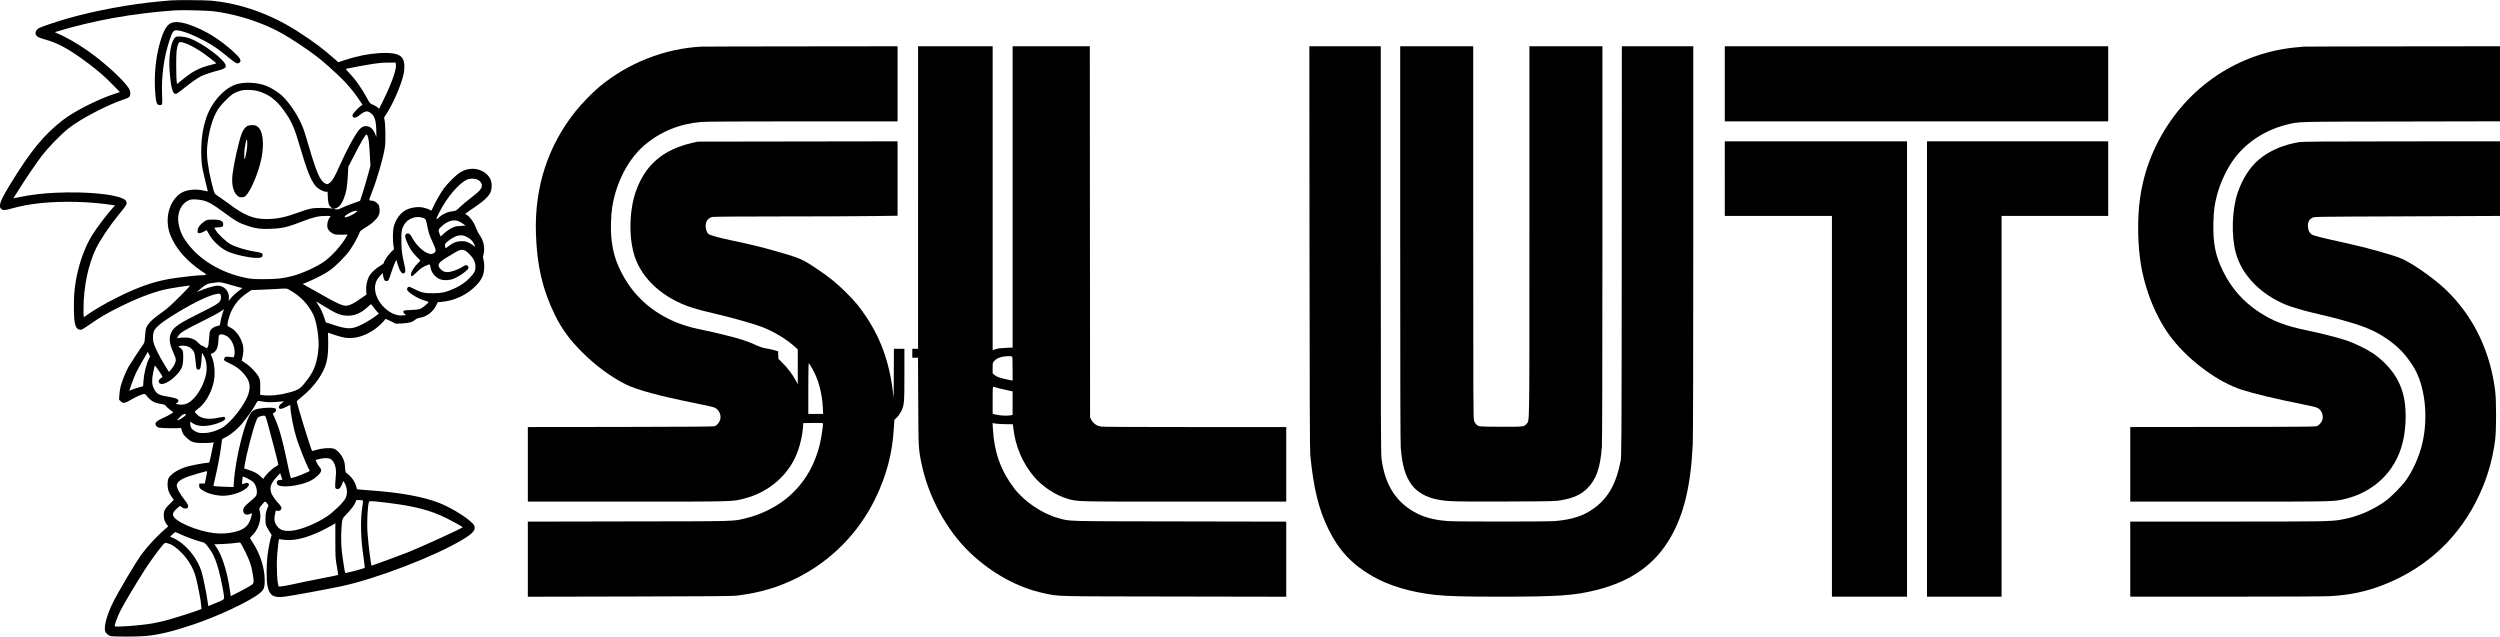
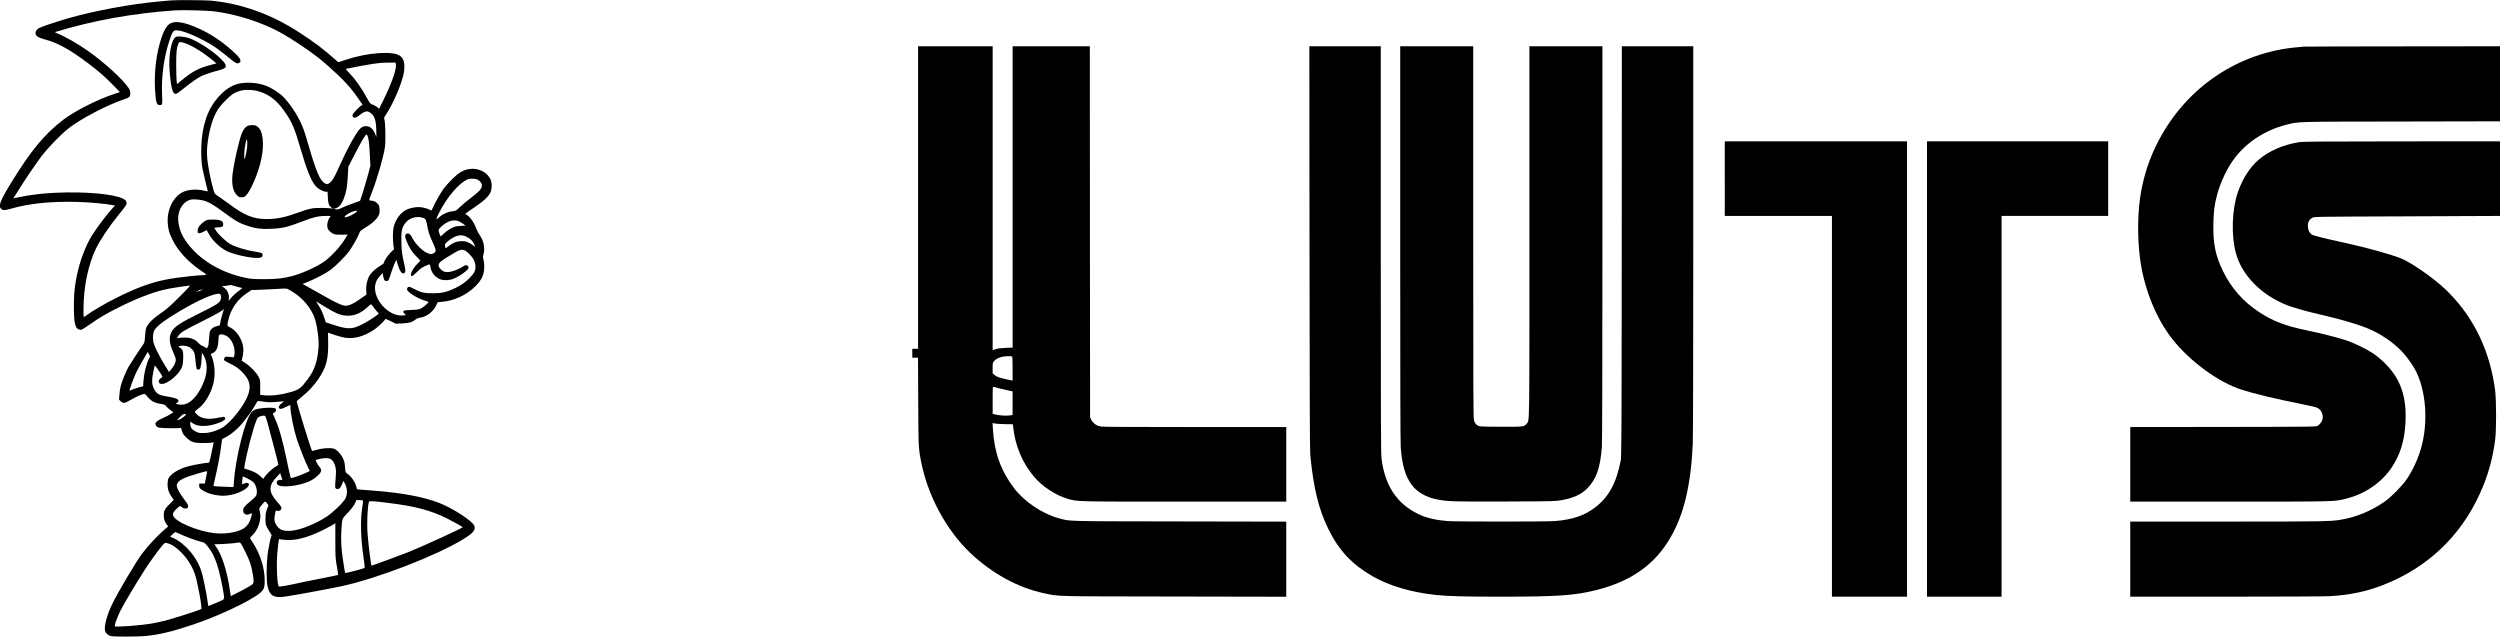
<svg xmlns="http://www.w3.org/2000/svg" version="1.0" width="3569.445pt" height="908.981pt" viewBox="0 0 4760 1212" preserveAspectRatio="xMidYMid meet">
  <g transform="translate(0,1212) scale(0.1,-0.1)" fill="#000000" stroke="none">
-     <path d="M3250 12113 c-19 -2 -114 -10 -210 -19 -547 -49 -1244 -178 -1751 -324 -214 -62 -498 -157 -544 -183 -54 -30 -82 -85 -63 -123 22 -45 58 -63 194 -100 224 -60 470 -197 799 -446 209 -158 315 -250 469 -408 l139 -142 -114 -38 c-309 -102 -750 -325 -961 -487 -366 -280 -620 -589 -1008 -1222 -200 -327 -237 -430 -174 -480 35 -28 70 -26 189 8 335 97 741 139 1235 128 229 -5 547 -33 708 -63 l33 -6 -49 -52 c-90 -96 -284 -351 -376 -494 -145 -227 -263 -551 -320 -877 -31 -184 -40 -296 -39 -510 0 -303 23 -403 97 -428 15 -5 37 -6 49 -3 12 3 90 52 172 110 177 124 286 188 532 312 321 162 625 281 865 339 57 14 181 36 278 50 96 14 189 27 205 29 26 4 0 -26 -180 -207 -160 -160 -236 -229 -320 -288 -211 -147 -298 -235 -326 -327 -6 -20 -14 -88 -18 -149 -6 -94 -11 -118 -29 -142 -46 -63 -241 -359 -281 -428 -50 -86 -124 -267 -152 -372 -11 -42 -23 -117 -26 -168 l-6 -92 31 -30 c46 -47 77 -42 200 31 100 59 214 108 251 108 10 0 31 -16 45 -35 69 -90 137 -132 243 -150 95 -15 108 -20 127 -50 8 -12 42 -43 76 -68 l60 -46 -47 -32 c-26 -18 -92 -52 -147 -76 -97 -42 -146 -79 -146 -108 0 -36 24 -65 64 -76 46 -12 370 -17 402 -6 18 7 22 1 38 -54 14 -52 27 -71 79 -124 91 -91 143 -109 317 -109 74 -1 151 3 172 7 l36 9 -14 -74 c-7 -40 -26 -128 -41 -195 -26 -120 -27 -123 -54 -123 -44 0 -267 -40 -369 -66 -185 -48 -348 -149 -386 -239 -8 -20 -14 -67 -14 -112 1 -90 25 -161 83 -240 l36 -49 -70 -70 c-99 -98 -121 -137 -121 -222 0 -74 17 -125 59 -180 l26 -34 -49 -41 c-144 -121 -337 -327 -456 -487 -111 -149 -459 -737 -559 -945 -103 -212 -162 -433 -138 -518 11 -43 55 -82 107 -97 48 -13 502 -13 652 0 261 24 506 82 905 215 477 158 1089 446 1277 599 82 67 98 106 98 243 0 238 -84 504 -229 726 -28 43 -51 81 -51 85 0 4 22 29 49 55 97 95 160 264 147 395 -4 34 -11 74 -16 87 -9 22 -3 34 47 95 61 75 64 75 104 18 l20 -28 -28 -77 c-24 -67 -28 -93 -28 -183 0 -96 2 -110 29 -160 15 -30 43 -76 61 -101 24 -34 30 -50 23 -62 -17 -32 -58 -232 -75 -372 -22 -186 -22 -483 0 -583 40 -182 114 -228 322 -202 139 17 823 143 1089 200 671 144 1781 571 2304 887 201 121 254 185 222 264 -39 94 -409 334 -670 435 -301 116 -719 194 -1260 234 -85 7 -188 15 -229 18 l-75 7 -11 45 c-25 98 -95 198 -179 257 -28 19 -29 25 -37 121 -6 85 -13 113 -41 169 -43 89 -120 167 -179 183 -66 18 -217 7 -319 -23 -47 -14 -86 -24 -88 -22 -19 19 -292 903 -292 946 0 4 43 42 95 84 121 97 241 226 317 339 154 231 192 379 186 717 l-3 166 125 -43 c69 -23 159 -47 200 -53 169 -26 352 22 537 142 70 45 202 165 221 202 10 19 14 18 110 -29 l100 -49 119 6 c134 7 190 23 247 69 27 22 56 34 95 40 125 19 252 117 306 234 l28 61 77 7 c235 19 471 128 635 291 133 132 175 225 175 389 0 40 -6 94 -14 121 -13 42 -13 55 1 109 29 113 2 252 -69 352 -23 32 -54 92 -69 132 -47 125 -121 228 -195 270 -23 13 -33 5 165 139 165 110 261 200 297 276 35 76 34 193 -2 264 -67 135 -245 215 -410 184 -111 -20 -194 -71 -315 -191 -58 -58 -129 -136 -157 -175 -62 -85 -164 -263 -207 -362 -28 -63 -34 -70 -46 -57 -23 22 -125 54 -193 61 -81 7 -190 -12 -263 -47 -115 -54 -213 -186 -248 -332 -17 -74 -19 -250 -4 -350 l11 -70 -58 -58 c-61 -61 -134 -171 -134 -201 0 -12 -26 -33 -72 -60 -104 -61 -199 -158 -227 -234 -32 -87 -44 -160 -38 -242 l5 -71 -71 -49 c-39 -26 -96 -65 -126 -86 -31 -20 -80 -46 -109 -57 -126 -47 -142 -40 -788 326 l-122 68 114 47 c158 66 335 160 423 226 95 71 269 246 343 343 64 86 170 271 196 344 14 39 26 55 62 77 134 83 166 106 221 157 84 78 112 136 107 223 -3 49 -10 76 -24 96 -32 43 -83 73 -123 73 -20 0 -41 4 -47 8 -8 5 6 50 43 141 102 255 227 689 253 878 15 108 8 456 -10 516 -10 34 -9 41 18 80 138 202 297 565 347 790 24 109 18 227 -16 287 -50 93 -185 125 -453 109 -210 -14 -415 -55 -648 -131 l-126 -42 -49 43 c-259 226 -386 323 -698 526 -521 342 -1108 552 -1685 604 -104 10 -674 13 -760 4z m820 -207 c351 -46 710 -147 1043 -293 181 -80 336 -168 577 -328 253 -168 400 -279 565 -427 296 -264 427 -407 582 -635 l66 -97 -24 -15 c-44 -27 -158 -148 -165 -175 -16 -66 53 -75 121 -16 58 50 115 80 152 80 37 0 95 -40 123 -85 36 -58 51 -132 55 -280 4 -128 3 -137 -9 -99 -39 115 -93 173 -171 182 -58 6 -97 -11 -143 -63 -80 -91 -247 -400 -382 -704 -92 -208 -136 -281 -191 -318 -37 -24 -38 -24 -74 -7 -100 47 -169 206 -329 756 -76 261 -99 325 -162 450 -93 188 -253 404 -365 494 -78 62 -183 125 -267 159 -173 70 -429 81 -587 26 -137 -48 -277 -162 -396 -323 -180 -243 -268 -589 -257 -1012 4 -146 11 -205 32 -306 26 -118 80 -346 91 -381 5 -15 -2 -15 -72 2 -164 39 -339 19 -446 -52 -160 -106 -258 -331 -244 -559 9 -124 27 -193 87 -316 106 -220 301 -431 561 -607 94 -63 96 -65 67 -71 -17 -3 -50 -6 -74 -6 -61 0 -322 -27 -489 -51 -367 -52 -666 -150 -1084 -357 -258 -127 -497 -267 -652 -381 -18 -13 -19 -8 -19 145 0 416 88 844 238 1154 74 154 248 414 409 614 162 200 173 216 173 249 -1 40 -15 59 -65 84 -179 91 -712 139 -1280 114 -243 -10 -470 -37 -701 -84 l-110 -22 85 135 c141 226 318 487 439 650 127 171 365 418 527 547 218 174 734 445 1041 547 123 41 134 51 134 130 0 29 -9 56 -29 88 -101 158 -464 490 -780 712 -196 137 -425 268 -580 331 -42 17 -50 24 -35 28 720 219 1480 356 2284 411 135 9 610 -3 730 -18z m3466 -1001 c22 -86 -68 -347 -238 -694 l-80 -163 -27 26 c-16 15 -55 38 -87 51 -58 23 -60 25 -110 117 -116 213 -231 374 -371 519 -43 45 -44 47 -21 52 74 18 400 78 493 91 154 22 165 23 307 24 l128 2 6 -25z m-2644 -514 c212 -54 367 -168 515 -376 147 -208 197 -319 302 -681 135 -462 211 -651 305 -761 42 -48 144 -103 191 -103 l32 0 5 -108 c6 -117 19 -155 65 -192 l28 -23 -50 8 c-27 4 -111 7 -185 7 -156 0 -218 -13 -430 -91 -240 -88 -403 -121 -597 -121 -249 0 -424 71 -713 290 -41 31 -116 84 -165 117 -50 33 -95 67 -102 74 -29 37 -111 385 -138 592 -19 145 -19 251 -1 387 42 310 122 542 237 685 59 74 179 192 237 233 40 29 135 65 192 75 70 12 202 6 272 -12z m2107 -858 c21 -53 31 -136 42 -353 l12 -217 -56 -205 c-31 -112 -76 -262 -99 -333 l-43 -129 -50 -17 c-178 -64 -257 -95 -310 -121 -51 -25 -67 -28 -105 -22 l-45 7 32 7 c73 16 125 76 173 201 44 115 59 201 72 409 l10 185 108 210 c144 281 217 405 240 405 4 0 13 -12 19 -27z m2072 -824 c57 -18 104 -70 104 -119 0 -61 -45 -112 -199 -229 -77 -58 -173 -138 -215 -179 -75 -73 -77 -74 -142 -83 -106 -13 -197 -56 -271 -127 -52 -49 -50 -25 8 90 152 302 380 571 545 643 41 17 118 19 170 4z m-5196 -406 c89 -22 182 -75 353 -201 275 -202 327 -231 512 -290 140 -45 239 -56 415 -48 226 9 321 32 615 146 197 77 298 100 438 100 90 0 94 -1 79 -18 -50 -55 -72 -174 -43 -231 22 -42 81 -89 128 -101 23 -7 88 -10 144 -8 l103 3 -26 -45 c-93 -161 -257 -346 -402 -456 -138 -103 -428 -237 -626 -289 -181 -47 -302 -60 -545 -59 -205 0 -236 3 -353 27 -432 92 -809 305 -1052 598 -131 157 -194 287 -217 448 -31 210 71 400 237 442 40 10 165 1 240 -18z m2905 -224 c-39 -34 -139 -83 -187 -94 -96 -20 45 91 144 114 73 17 82 13 43 -20z m1253 -100 c67 -17 76 -29 93 -115 30 -162 45 -210 110 -351 73 -160 75 -180 21 -214 -39 -24 -81 -19 -151 19 -93 51 -208 176 -265 289 -28 56 -63 80 -96 65 -38 -17 -40 -51 -10 -128 54 -136 97 -206 185 -297 l85 -89 -60 -62 c-96 -98 -152 -225 -104 -234 8 -1 51 33 96 78 58 58 99 88 145 109 105 48 104 49 112 -5 14 -102 77 -189 171 -234 64 -31 173 -31 259 -1 111 39 296 171 296 211 0 53 -47 68 -98 31 -86 -60 -225 -111 -304 -111 -59 0 -94 17 -137 65 -64 73 -33 122 140 223 46 27 111 66 144 86 121 74 172 69 269 -28 81 -81 119 -158 119 -241 1 -79 -21 -122 -107 -213 -83 -87 -184 -156 -311 -212 -149 -65 -228 -82 -390 -83 -161 -2 -235 15 -363 84 -41 21 -81 39 -91 39 -23 0 -41 -20 -41 -46 0 -53 199 -179 348 -220 34 -9 62 -20 62 -24 0 -15 -99 -99 -141 -121 -37 -19 -66 -24 -179 -29 -75 -3 -141 -9 -148 -14 -21 -12 -13 -43 15 -64 l27 -20 -66 -7 c-240 -26 -528 259 -528 521 0 88 30 161 93 230 l52 57 12 -63 c15 -75 26 -90 64 -90 35 0 39 7 93 173 24 73 54 154 68 181 l25 49 18 -64 c38 -137 83 -207 124 -194 29 9 36 49 22 115 -59 263 -62 287 -68 465 -6 206 5 274 59 358 68 106 205 158 331 126z m721 -80 c21 -11 55 -32 74 -47 l36 -27 -97 -6 c-84 -5 -105 -10 -170 -42 -42 -21 -102 -63 -140 -98 l-67 -61 -16 38 c-34 82 -32 95 31 153 124 113 245 144 349 90z m114 -279 c85 -39 135 -88 167 -163 l15 -37 -65 45 c-80 55 -129 69 -222 63 -81 -5 -133 -28 -226 -97 l-55 -40 -7 42 c-7 40 -6 43 44 88 28 26 83 64 122 83 85 43 157 48 227 16z m-4470 -925 c101 -30 193 -55 204 -55 16 0 11 -7 -23 -32 -75 -54 -149 -121 -188 -170 l-38 -47 5 49 c12 133 -86 242 -218 242 -55 0 -225 -51 -355 -106 l-40 -17 44 38 c111 96 154 122 211 129 30 3 73 10 95 14 80 16 122 9 303 -45z m1130 -104 c200 -116 337 -261 436 -458 62 -125 114 -446 101 -623 -21 -276 -75 -434 -210 -615 -128 -171 -160 -194 -340 -245 -183 -51 -353 -69 -501 -54 l-60 6 1 142 c0 137 -1 143 -30 200 -40 79 -155 199 -247 260 l-75 49 8 38 c25 110 29 180 15 250 -31 146 -134 293 -241 344 -63 29 -63 32 -40 135 51 220 172 397 355 519 l88 59 168 6 c93 3 228 10 299 14 216 14 200 16 273 -27z m-1328 -80 c14 -28 12 -77 -4 -110 -28 -54 -88 -91 -368 -230 -413 -203 -523 -278 -569 -384 -47 -110 -35 -209 48 -394 50 -114 52 -134 13 -216 -12 -25 -40 -67 -62 -92 l-41 -46 -79 128 c-113 182 -206 374 -219 451 -16 91 -4 182 30 229 64 89 208 193 506 369 221 130 440 238 562 278 125 41 168 45 183 17z m1970 -221 c238 -146 324 -180 458 -180 129 0 246 51 365 159 37 34 69 61 72 61 2 0 23 -26 46 -57 23 -32 55 -72 72 -90 l30 -32 -24 -21 c-54 -46 -196 -135 -294 -185 -187 -95 -271 -98 -527 -15 l-165 53 -28 86 c-30 93 -71 182 -115 246 -37 56 -45 69 -34 63 5 -3 70 -43 144 -88z m-1931 -132 c-15 -46 -33 -114 -39 -152 -6 -38 -13 -73 -16 -77 -2 -4 -21 -10 -42 -14 -54 -9 -113 -45 -135 -83 -15 -26 -21 -62 -27 -162 -5 -94 -11 -135 -24 -154 -9 -14 -18 -26 -21 -26 -2 0 -21 11 -41 25 -20 14 -43 25 -52 25 -8 0 -38 24 -66 53 -67 70 -139 99 -251 101 -44 1 -97 -3 -118 -7 l-39 -8 24 42 c36 64 107 108 453 280 252 125 398 207 421 238 0 1 -12 -36 -27 -81z m60 -426 c78 -36 141 -132 163 -251 14 -72 1 -168 -22 -163 -8 2 -45 6 -81 9 -63 5 -68 4 -83 -19 -9 -14 -14 -33 -10 -43 4 -9 54 -39 112 -66 121 -57 184 -104 266 -197 111 -127 134 -232 85 -384 -65 -203 -337 -550 -502 -643 -115 -63 -236 -98 -347 -99 -87 -1 -100 2 -155 29 -72 37 -96 68 -103 134 -4 48 7 67 23 41 4 -6 30 -22 58 -37 107 -55 306 -40 493 38 83 35 111 66 83 95 -14 13 -26 12 -110 -6 -189 -43 -333 -24 -414 54 -25 23 -45 49 -45 57 1 8 24 30 51 49 136 95 256 293 305 505 37 158 21 372 -36 501 l-19 44 32 14 c72 30 107 101 114 226 2 47 6 95 9 107 7 35 63 37 133 5z m-714 -211 c49 -22 93 -65 112 -109 8 -18 19 -84 24 -145 16 -173 19 -182 54 -182 26 0 32 5 43 40 7 22 17 94 20 160 l7 120 23 -35 c70 -110 87 -271 44 -424 -50 -176 -144 -340 -249 -437 -91 -83 -170 -107 -277 -85 l-39 8 28 23 c26 20 28 25 18 47 -13 29 -73 48 -228 73 -146 23 -193 54 -241 159 -34 75 -36 152 -6 301 13 61 25 116 27 124 3 7 38 -35 81 -100 69 -103 74 -115 58 -124 -59 -33 -79 -79 -48 -109 72 -73 346 120 425 299 17 39 23 76 27 165 5 131 -7 176 -55 206 -15 10 -30 20 -33 22 -2 1 2 7 10 12 26 17 132 11 175 -9z m-747 -226 c-53 -104 -96 -279 -107 -434 l-6 -94 -87 -23 c-48 -13 -105 -33 -127 -44 -22 -11 -43 -20 -45 -20 -11 0 87 268 128 350 23 47 82 154 131 238 l89 153 22 -43 22 -43 -20 -40z m2207 -826 c73 -10 150 -8 310 7 59 6 60 6 35 -12 -75 -52 -99 -96 -67 -123 17 -13 53 -4 134 38 34 17 65 31 68 31 3 0 5 -18 5 -40 0 -114 62 -426 120 -605 49 -151 167 -450 216 -546 l33 -66 -77 -36 c-88 -41 -245 -97 -271 -97 -20 0 -19 -4 -96 362 -80 383 -145 607 -228 789 l-34 74 31 20 c23 15 31 28 31 50 0 29 -3 30 -55 39 -76 13 -285 -6 -342 -32 -24 -11 -53 -30 -65 -43 -121 -133 -307 -860 -339 -1328 l-7 -104 -171 6 c-94 3 -180 9 -192 12 l-21 7 28 121 c52 220 109 526 122 648 8 65 15 120 18 121 2 2 31 16 63 33 100 49 231 158 317 263 107 131 200 261 251 355 41 74 44 77 73 72 17 -3 66 -11 110 -16z m-1505 -237 c0 -28 -121 -112 -162 -112 -15 0 80 98 107 110 26 11 55 12 55 2z m1558 -177 c44 -154 202 -764 202 -781 0 -5 -20 -20 -45 -33 -56 -30 -162 -126 -209 -190 l-35 -48 -48 46 c-59 57 -123 91 -231 126 l-83 27 6 41 c37 236 157 699 224 867 24 59 30 66 71 82 25 10 59 16 75 15 30 -2 30 -3 73 -152z m1187 -669 c73 -31 122 -157 111 -293 -3 -46 -9 -121 -12 -168 -8 -95 0 -115 46 -115 34 0 54 22 84 95 l23 58 16 -24 c58 -88 70 -216 27 -304 -35 -74 -231 -265 -356 -348 -201 -133 -483 -249 -654 -269 -158 -18 -237 6 -300 93 -45 63 -55 124 -35 215 l17 75 29 -6 c41 -9 79 17 79 53 0 19 -16 44 -55 85 -68 73 -131 167 -145 215 -27 100 0 174 107 291 l68 74 21 -64 21 -64 -39 -1 c-60 -2 -84 -35 -58 -84 33 -61 291 -51 515 21 107 34 172 70 243 134 90 81 98 117 39 184 -27 32 -73 119 -65 125 1 1 32 9 68 18 84 20 162 22 205 4z m-2350 -298 c-7 -35 -18 -88 -24 -118 l-11 -55 -53 0 -52 0 -3 -37 c-4 -47 27 -77 124 -125 103 -49 244 -76 364 -70 163 9 345 76 428 157 61 61 28 109 -53 76 -21 -9 -40 -16 -43 -16 -6 0 4 139 11 146 9 9 157 -67 193 -98 65 -58 96 -196 60 -267 -9 -16 -61 -66 -116 -111 -103 -84 -130 -118 -130 -168 0 -69 64 -101 131 -66 17 8 33 14 35 12 7 -8 -23 -116 -46 -161 -50 -101 -128 -155 -273 -192 -124 -31 -265 -40 -392 -26 -337 40 -764 224 -790 342 -9 38 18 82 83 137 l49 41 34 -24 c44 -34 106 -35 118 -2 12 31 0 57 -68 145 -78 104 -120 174 -137 229 -12 40 -12 50 2 78 31 65 128 114 374 185 91 27 172 49 181 49 15 1 15 -5 4 -61z m2971 -496 c9 -5 7 -35 -6 -112 -41 -244 -34 -591 20 -961 17 -111 27 -206 23 -210 -18 -16 -360 -105 -370 -96 -3 4 -12 46 -19 94 -7 48 -20 133 -29 188 -27 177 -36 359 -25 531 14 225 11 215 100 308 96 101 143 164 167 221 l18 45 55 0 c30 0 60 -4 66 -8z m499 -48 c507 -63 800 -141 1108 -295 118 -59 297 -159 297 -166 0 -16 -775 -371 -1044 -478 -137 -54 -681 -255 -691 -255 -11 0 -58 376 -76 605 -16 203 -2 529 27 614 6 17 90 12 379 -25z m-1020 -711 c0 -317 1 -334 28 -491 16 -90 27 -166 24 -168 -3 -3 -153 -34 -333 -69 -181 -35 -390 -77 -464 -95 -158 -36 -317 -63 -330 -55 -32 20 -50 377 -31 620 11 132 28 275 34 282 2 1 23 -3 47 -8 25 -6 92 -11 150 -10 178 0 413 72 678 209 96 48 193 104 197 111 1 1 1 -146 0 -326z m-2920 103 c115 -52 289 -113 387 -137 41 -10 54 -20 107 -87 81 -103 123 -186 176 -346 41 -125 99 -383 125 -559 13 -91 11 -97 -59 -128 -74 -34 -234 -99 -236 -97 -1 2 -8 46 -14 98 -18 140 -89 484 -117 568 -69 206 -210 403 -385 538 -61 47 -147 96 -189 107 -25 7 -25 8 22 52 26 25 51 45 55 45 5 0 63 -24 128 -54z m1205 -319 c89 -184 113 -255 141 -415 26 -158 25 -178 -11 -212 -17 -15 -115 -71 -218 -124 l-188 -95 -23 151 c-48 328 -151 643 -257 789 l-33 46 172 7 c94 4 201 13 237 20 40 8 72 9 83 4 10 -5 53 -82 97 -171z m-1436 146 c94 -32 266 -191 355 -328 77 -118 116 -207 150 -345 40 -165 90 -438 93 -508 l3 -56 -70 -27 c-106 -41 -505 -166 -635 -199 -63 -16 -169 -38 -235 -50 -229 -39 -695 -74 -709 -52 -10 17 39 154 103 287 59 121 293 515 468 788 94 145 230 335 328 454 55 67 59 68 149 36z" />
+     <path d="M3250 12113 c-19 -2 -114 -10 -210 -19 -547 -49 -1244 -178 -1751 -324 -214 -62 -498 -157 -544 -183 -54 -30 -82 -85 -63 -123 22 -45 58 -63 194 -100 224 -60 470 -197 799 -446 209 -158 315 -250 469 -408 l139 -142 -114 -38 c-309 -102 -750 -325 -961 -487 -366 -280 -620 -589 -1008 -1222 -200 -327 -237 -430 -174 -480 35 -28 70 -26 189 8 335 97 741 139 1235 128 229 -5 547 -33 708 -63 l33 -6 -49 -52 c-90 -96 -284 -351 -376 -494 -145 -227 -263 -551 -320 -877 -31 -184 -40 -296 -39 -510 0 -303 23 -403 97 -428 15 -5 37 -6 49 -3 12 3 90 52 172 110 177 124 286 188 532 312 321 162 625 281 865 339 57 14 181 36 278 50 96 14 189 27 205 29 26 4 0 -26 -180 -207 -160 -160 -236 -229 -320 -288 -211 -147 -298 -235 -326 -327 -6 -20 -14 -88 -18 -149 -6 -94 -11 -118 -29 -142 -46 -63 -241 -359 -281 -428 -50 -86 -124 -267 -152 -372 -11 -42 -23 -117 -26 -168 l-6 -92 31 -30 c46 -47 77 -42 200 31 100 59 214 108 251 108 10 0 31 -16 45 -35 69 -90 137 -132 243 -150 95 -15 108 -20 127 -50 8 -12 42 -43 76 -68 l60 -46 -47 -32 c-26 -18 -92 -52 -147 -76 -97 -42 -146 -79 -146 -108 0 -36 24 -65 64 -76 46 -12 370 -17 402 -6 18 7 22 1 38 -54 14 -52 27 -71 79 -124 91 -91 143 -109 317 -109 74 -1 151 3 172 7 l36 9 -14 -74 c-7 -40 -26 -128 -41 -195 -26 -120 -27 -123 -54 -123 -44 0 -267 -40 -369 -66 -185 -48 -348 -149 -386 -239 -8 -20 -14 -67 -14 -112 1 -90 25 -161 83 -240 l36 -49 -70 -70 c-99 -98 -121 -137 -121 -222 0 -74 17 -125 59 -180 l26 -34 -49 -41 c-144 -121 -337 -327 -456 -487 -111 -149 -459 -737 -559 -945 -103 -212 -162 -433 -138 -518 11 -43 55 -82 107 -97 48 -13 502 -13 652 0 261 24 506 82 905 215 477 158 1089 446 1277 599 82 67 98 106 98 243 0 238 -84 504 -229 726 -28 43 -51 81 -51 85 0 4 22 29 49 55 97 95 160 264 147 395 -4 34 -11 74 -16 87 -9 22 -3 34 47 95 61 75 64 75 104 18 l20 -28 -28 -77 c-24 -67 -28 -93 -28 -183 0 -96 2 -110 29 -160 15 -30 43 -76 61 -101 24 -34 30 -50 23 -62 -17 -32 -58 -232 -75 -372 -22 -186 -22 -483 0 -583 40 -182 114 -228 322 -202 139 17 823 143 1089 200 671 144 1781 571 2304 887 201 121 254 185 222 264 -39 94 -409 334 -670 435 -301 116 -719 194 -1260 234 -85 7 -188 15 -229 18 l-75 7 -11 45 c-25 98 -95 198 -179 257 -28 19 -29 25 -37 121 -6 85 -13 113 -41 169 -43 89 -120 167 -179 183 -66 18 -217 7 -319 -23 -47 -14 -86 -24 -88 -22 -19 19 -292 903 -292 946 0 4 43 42 95 84 121 97 241 226 317 339 154 231 192 379 186 717 l-3 166 125 -43 c69 -23 159 -47 200 -53 169 -26 352 22 537 142 70 45 202 165 221 202 10 19 14 18 110 -29 l100 -49 119 6 c134 7 190 23 247 69 27 22 56 34 95 40 125 19 252 117 306 234 l28 61 77 7 c235 19 471 128 635 291 133 132 175 225 175 389 0 40 -6 94 -14 121 -13 42 -13 55 1 109 29 113 2 252 -69 352 -23 32 -54 92 -69 132 -47 125 -121 228 -195 270 -23 13 -33 5 165 139 165 110 261 200 297 276 35 76 34 193 -2 264 -67 135 -245 215 -410 184 -111 -20 -194 -71 -315 -191 -58 -58 -129 -136 -157 -175 -62 -85 -164 -263 -207 -362 -28 -63 -34 -70 -46 -57 -23 22 -125 54 -193 61 -81 7 -190 -12 -263 -47 -115 -54 -213 -186 -248 -332 -17 -74 -19 -250 -4 -350 l11 -70 -58 -58 c-61 -61 -134 -171 -134 -201 0 -12 -26 -33 -72 -60 -104 -61 -199 -158 -227 -234 -32 -87 -44 -160 -38 -242 l5 -71 -71 -49 c-39 -26 -96 -65 -126 -86 -31 -20 -80 -46 -109 -57 -126 -47 -142 -40 -788 326 l-122 68 114 47 c158 66 335 160 423 226 95 71 269 246 343 343 64 86 170 271 196 344 14 39 26 55 62 77 134 83 166 106 221 157 84 78 112 136 107 223 -3 49 -10 76 -24 96 -32 43 -83 73 -123 73 -20 0 -41 4 -47 8 -8 5 6 50 43 141 102 255 227 689 253 878 15 108 8 456 -10 516 -10 34 -9 41 18 80 138 202 297 565 347 790 24 109 18 227 -16 287 -50 93 -185 125 -453 109 -210 -14 -415 -55 -648 -131 l-126 -42 -49 43 c-259 226 -386 323 -698 526 -521 342 -1108 552 -1685 604 -104 10 -674 13 -760 4z m820 -207 c351 -46 710 -147 1043 -293 181 -80 336 -168 577 -328 253 -168 400 -279 565 -427 296 -264 427 -407 582 -635 l66 -97 -24 -15 c-44 -27 -158 -148 -165 -175 -16 -66 53 -75 121 -16 58 50 115 80 152 80 37 0 95 -40 123 -85 36 -58 51 -132 55 -280 4 -128 3 -137 -9 -99 -39 115 -93 173 -171 182 -58 6 -97 -11 -143 -63 -80 -91 -247 -400 -382 -704 -92 -208 -136 -281 -191 -318 -37 -24 -38 -24 -74 -7 -100 47 -169 206 -329 756 -76 261 -99 325 -162 450 -93 188 -253 404 -365 494 -78 62 -183 125 -267 159 -173 70 -429 81 -587 26 -137 -48 -277 -162 -396 -323 -180 -243 -268 -589 -257 -1012 4 -146 11 -205 32 -306 26 -118 80 -346 91 -381 5 -15 -2 -15 -72 2 -164 39 -339 19 -446 -52 -160 -106 -258 -331 -244 -559 9 -124 27 -193 87 -316 106 -220 301 -431 561 -607 94 -63 96 -65 67 -71 -17 -3 -50 -6 -74 -6 -61 0 -322 -27 -489 -51 -367 -52 -666 -150 -1084 -357 -258 -127 -497 -267 -652 -381 -18 -13 -19 -8 -19 145 0 416 88 844 238 1154 74 154 248 414 409 614 162 200 173 216 173 249 -1 40 -15 59 -65 84 -179 91 -712 139 -1280 114 -243 -10 -470 -37 -701 -84 l-110 -22 85 135 c141 226 318 487 439 650 127 171 365 418 527 547 218 174 734 445 1041 547 123 41 134 51 134 130 0 29 -9 56 -29 88 -101 158 -464 490 -780 712 -196 137 -425 268 -580 331 -42 17 -50 24 -35 28 720 219 1480 356 2284 411 135 9 610 -3 730 -18z m3466 -1001 c22 -86 -68 -347 -238 -694 l-80 -163 -27 26 c-16 15 -55 38 -87 51 -58 23 -60 25 -110 117 -116 213 -231 374 -371 519 -43 45 -44 47 -21 52 74 18 400 78 493 91 154 22 165 23 307 24 l128 2 6 -25z m-2644 -514 c212 -54 367 -168 515 -376 147 -208 197 -319 302 -681 135 -462 211 -651 305 -761 42 -48 144 -103 191 -103 l32 0 5 -108 c6 -117 19 -155 65 -192 l28 -23 -50 8 c-27 4 -111 7 -185 7 -156 0 -218 -13 -430 -91 -240 -88 -403 -121 -597 -121 -249 0 -424 71 -713 290 -41 31 -116 84 -165 117 -50 33 -95 67 -102 74 -29 37 -111 385 -138 592 -19 145 -19 251 -1 387 42 310 122 542 237 685 59 74 179 192 237 233 40 29 135 65 192 75 70 12 202 6 272 -12z m2107 -858 c21 -53 31 -136 42 -353 l12 -217 -56 -205 c-31 -112 -76 -262 -99 -333 l-43 -129 -50 -17 c-178 -64 -257 -95 -310 -121 -51 -25 -67 -28 -105 -22 l-45 7 32 7 c73 16 125 76 173 201 44 115 59 201 72 409 l10 185 108 210 c144 281 217 405 240 405 4 0 13 -12 19 -27z m2072 -824 c57 -18 104 -70 104 -119 0 -61 -45 -112 -199 -229 -77 -58 -173 -138 -215 -179 -75 -73 -77 -74 -142 -83 -106 -13 -197 -56 -271 -127 -52 -49 -50 -25 8 90 152 302 380 571 545 643 41 17 118 19 170 4z m-5196 -406 c89 -22 182 -75 353 -201 275 -202 327 -231 512 -290 140 -45 239 -56 415 -48 226 9 321 32 615 146 197 77 298 100 438 100 90 0 94 -1 79 -18 -50 -55 -72 -174 -43 -231 22 -42 81 -89 128 -101 23 -7 88 -10 144 -8 l103 3 -26 -45 c-93 -161 -257 -346 -402 -456 -138 -103 -428 -237 -626 -289 -181 -47 -302 -60 -545 -59 -205 0 -236 3 -353 27 -432 92 -809 305 -1052 598 -131 157 -194 287 -217 448 -31 210 71 400 237 442 40 10 165 1 240 -18z m2905 -224 c-39 -34 -139 -83 -187 -94 -96 -20 45 91 144 114 73 17 82 13 43 -20z m1253 -100 c67 -17 76 -29 93 -115 30 -162 45 -210 110 -351 73 -160 75 -180 21 -214 -39 -24 -81 -19 -151 19 -93 51 -208 176 -265 289 -28 56 -63 80 -96 65 -38 -17 -40 -51 -10 -128 54 -136 97 -206 185 -297 l85 -89 -60 -62 c-96 -98 -152 -225 -104 -234 8 -1 51 33 96 78 58 58 99 88 145 109 105 48 104 49 112 -5 14 -102 77 -189 171 -234 64 -31 173 -31 259 -1 111 39 296 171 296 211 0 53 -47 68 -98 31 -86 -60 -225 -111 -304 -111 -59 0 -94 17 -137 65 -64 73 -33 122 140 223 46 27 111 66 144 86 121 74 172 69 269 -28 81 -81 119 -158 119 -241 1 -79 -21 -122 -107 -213 -83 -87 -184 -156 -311 -212 -149 -65 -228 -82 -390 -83 -161 -2 -235 15 -363 84 -41 21 -81 39 -91 39 -23 0 -41 -20 -41 -46 0 -53 199 -179 348 -220 34 -9 62 -20 62 -24 0 -15 -99 -99 -141 -121 -37 -19 -66 -24 -179 -29 -75 -3 -141 -9 -148 -14 -21 -12 -13 -43 15 -64 l27 -20 -66 -7 c-240 -26 -528 259 -528 521 0 88 30 161 93 230 l52 57 12 -63 c15 -75 26 -90 64 -90 35 0 39 7 93 173 24 73 54 154 68 181 l25 49 18 -64 c38 -137 83 -207 124 -194 29 9 36 49 22 115 -59 263 -62 287 -68 465 -6 206 5 274 59 358 68 106 205 158 331 126z m721 -80 c21 -11 55 -32 74 -47 l36 -27 -97 -6 c-84 -5 -105 -10 -170 -42 -42 -21 -102 -63 -140 -98 l-67 -61 -16 38 c-34 82 -32 95 31 153 124 113 245 144 349 90z m114 -279 c85 -39 135 -88 167 -163 l15 -37 -65 45 c-80 55 -129 69 -222 63 -81 -5 -133 -28 -226 -97 l-55 -40 -7 42 c-7 40 -6 43 44 88 28 26 83 64 122 83 85 43 157 48 227 16z m-4470 -925 c101 -30 193 -55 204 -55 16 0 11 -7 -23 -32 -75 -54 -149 -121 -188 -170 l-38 -47 5 49 c12 133 -86 242 -218 242 -55 0 -225 -51 -355 -106 l-40 -17 44 38 z m1130 -104 c200 -116 337 -261 436 -458 62 -125 114 -446 101 -623 -21 -276 -75 -434 -210 -615 -128 -171 -160 -194 -340 -245 -183 -51 -353 -69 -501 -54 l-60 6 1 142 c0 137 -1 143 -30 200 -40 79 -155 199 -247 260 l-75 49 8 38 c25 110 29 180 15 250 -31 146 -134 293 -241 344 -63 29 -63 32 -40 135 51 220 172 397 355 519 l88 59 168 6 c93 3 228 10 299 14 216 14 200 16 273 -27z m-1328 -80 c14 -28 12 -77 -4 -110 -28 -54 -88 -91 -368 -230 -413 -203 -523 -278 -569 -384 -47 -110 -35 -209 48 -394 50 -114 52 -134 13 -216 -12 -25 -40 -67 -62 -92 l-41 -46 -79 128 c-113 182 -206 374 -219 451 -16 91 -4 182 30 229 64 89 208 193 506 369 221 130 440 238 562 278 125 41 168 45 183 17z m1970 -221 c238 -146 324 -180 458 -180 129 0 246 51 365 159 37 34 69 61 72 61 2 0 23 -26 46 -57 23 -32 55 -72 72 -90 l30 -32 -24 -21 c-54 -46 -196 -135 -294 -185 -187 -95 -271 -98 -527 -15 l-165 53 -28 86 c-30 93 -71 182 -115 246 -37 56 -45 69 -34 63 5 -3 70 -43 144 -88z m-1931 -132 c-15 -46 -33 -114 -39 -152 -6 -38 -13 -73 -16 -77 -2 -4 -21 -10 -42 -14 -54 -9 -113 -45 -135 -83 -15 -26 -21 -62 -27 -162 -5 -94 -11 -135 -24 -154 -9 -14 -18 -26 -21 -26 -2 0 -21 11 -41 25 -20 14 -43 25 -52 25 -8 0 -38 24 -66 53 -67 70 -139 99 -251 101 -44 1 -97 -3 -118 -7 l-39 -8 24 42 c36 64 107 108 453 280 252 125 398 207 421 238 0 1 -12 -36 -27 -81z m60 -426 c78 -36 141 -132 163 -251 14 -72 1 -168 -22 -163 -8 2 -45 6 -81 9 -63 5 -68 4 -83 -19 -9 -14 -14 -33 -10 -43 4 -9 54 -39 112 -66 121 -57 184 -104 266 -197 111 -127 134 -232 85 -384 -65 -203 -337 -550 -502 -643 -115 -63 -236 -98 -347 -99 -87 -1 -100 2 -155 29 -72 37 -96 68 -103 134 -4 48 7 67 23 41 4 -6 30 -22 58 -37 107 -55 306 -40 493 38 83 35 111 66 83 95 -14 13 -26 12 -110 -6 -189 -43 -333 -24 -414 54 -25 23 -45 49 -45 57 1 8 24 30 51 49 136 95 256 293 305 505 37 158 21 372 -36 501 l-19 44 32 14 c72 30 107 101 114 226 2 47 6 95 9 107 7 35 63 37 133 5z m-714 -211 c49 -22 93 -65 112 -109 8 -18 19 -84 24 -145 16 -173 19 -182 54 -182 26 0 32 5 43 40 7 22 17 94 20 160 l7 120 23 -35 c70 -110 87 -271 44 -424 -50 -176 -144 -340 -249 -437 -91 -83 -170 -107 -277 -85 l-39 8 28 23 c26 20 28 25 18 47 -13 29 -73 48 -228 73 -146 23 -193 54 -241 159 -34 75 -36 152 -6 301 13 61 25 116 27 124 3 7 38 -35 81 -100 69 -103 74 -115 58 -124 -59 -33 -79 -79 -48 -109 72 -73 346 120 425 299 17 39 23 76 27 165 5 131 -7 176 -55 206 -15 10 -30 20 -33 22 -2 1 2 7 10 12 26 17 132 11 175 -9z m-747 -226 c-53 -104 -96 -279 -107 -434 l-6 -94 -87 -23 c-48 -13 -105 -33 -127 -44 -22 -11 -43 -20 -45 -20 -11 0 87 268 128 350 23 47 82 154 131 238 l89 153 22 -43 22 -43 -20 -40z m2207 -826 c73 -10 150 -8 310 7 59 6 60 6 35 -12 -75 -52 -99 -96 -67 -123 17 -13 53 -4 134 38 34 17 65 31 68 31 3 0 5 -18 5 -40 0 -114 62 -426 120 -605 49 -151 167 -450 216 -546 l33 -66 -77 -36 c-88 -41 -245 -97 -271 -97 -20 0 -19 -4 -96 362 -80 383 -145 607 -228 789 l-34 74 31 20 c23 15 31 28 31 50 0 29 -3 30 -55 39 -76 13 -285 -6 -342 -32 -24 -11 -53 -30 -65 -43 -121 -133 -307 -860 -339 -1328 l-7 -104 -171 6 c-94 3 -180 9 -192 12 l-21 7 28 121 c52 220 109 526 122 648 8 65 15 120 18 121 2 2 31 16 63 33 100 49 231 158 317 263 107 131 200 261 251 355 41 74 44 77 73 72 17 -3 66 -11 110 -16z m-1505 -237 c0 -28 -121 -112 -162 -112 -15 0 80 98 107 110 26 11 55 12 55 2z m1558 -177 c44 -154 202 -764 202 -781 0 -5 -20 -20 -45 -33 -56 -30 -162 -126 -209 -190 l-35 -48 -48 46 c-59 57 -123 91 -231 126 l-83 27 6 41 c37 236 157 699 224 867 24 59 30 66 71 82 25 10 59 16 75 15 30 -2 30 -3 73 -152z m1187 -669 c73 -31 122 -157 111 -293 -3 -46 -9 -121 -12 -168 -8 -95 0 -115 46 -115 34 0 54 22 84 95 l23 58 16 -24 c58 -88 70 -216 27 -304 -35 -74 -231 -265 -356 -348 -201 -133 -483 -249 -654 -269 -158 -18 -237 6 -300 93 -45 63 -55 124 -35 215 l17 75 29 -6 c41 -9 79 17 79 53 0 19 -16 44 -55 85 -68 73 -131 167 -145 215 -27 100 0 174 107 291 l68 74 21 -64 21 -64 -39 -1 c-60 -2 -84 -35 -58 -84 33 -61 291 -51 515 21 107 34 172 70 243 134 90 81 98 117 39 184 -27 32 -73 119 -65 125 1 1 32 9 68 18 84 20 162 22 205 4z m-2350 -298 c-7 -35 -18 -88 -24 -118 l-11 -55 -53 0 -52 0 -3 -37 c-4 -47 27 -77 124 -125 103 -49 244 -76 364 -70 163 9 345 76 428 157 61 61 28 109 -53 76 -21 -9 -40 -16 -43 -16 -6 0 4 139 11 146 9 9 157 -67 193 -98 65 -58 96 -196 60 -267 -9 -16 -61 -66 -116 -111 -103 -84 -130 -118 -130 -168 0 -69 64 -101 131 -66 17 8 33 14 35 12 7 -8 -23 -116 -46 -161 -50 -101 -128 -155 -273 -192 -124 -31 -265 -40 -392 -26 -337 40 -764 224 -790 342 -9 38 18 82 83 137 l49 41 34 -24 c44 -34 106 -35 118 -2 12 31 0 57 -68 145 -78 104 -120 174 -137 229 -12 40 -12 50 2 78 31 65 128 114 374 185 91 27 172 49 181 49 15 1 15 -5 4 -61z m2971 -496 c9 -5 7 -35 -6 -112 -41 -244 -34 -591 20 -961 17 -111 27 -206 23 -210 -18 -16 -360 -105 -370 -96 -3 4 -12 46 -19 94 -7 48 -20 133 -29 188 -27 177 -36 359 -25 531 14 225 11 215 100 308 96 101 143 164 167 221 l18 45 55 0 c30 0 60 -4 66 -8z m499 -48 c507 -63 800 -141 1108 -295 118 -59 297 -159 297 -166 0 -16 -775 -371 -1044 -478 -137 -54 -681 -255 -691 -255 -11 0 -58 376 -76 605 -16 203 -2 529 27 614 6 17 90 12 379 -25z m-1020 -711 c0 -317 1 -334 28 -491 16 -90 27 -166 24 -168 -3 -3 -153 -34 -333 -69 -181 -35 -390 -77 -464 -95 -158 -36 -317 -63 -330 -55 -32 20 -50 377 -31 620 11 132 28 275 34 282 2 1 23 -3 47 -8 25 -6 92 -11 150 -10 178 0 413 72 678 209 96 48 193 104 197 111 1 1 1 -146 0 -326z m-2920 103 c115 -52 289 -113 387 -137 41 -10 54 -20 107 -87 81 -103 123 -186 176 -346 41 -125 99 -383 125 -559 13 -91 11 -97 -59 -128 -74 -34 -234 -99 -236 -97 -1 2 -8 46 -14 98 -18 140 -89 484 -117 568 -69 206 -210 403 -385 538 -61 47 -147 96 -189 107 -25 7 -25 8 22 52 26 25 51 45 55 45 5 0 63 -24 128 -54z m1205 -319 c89 -184 113 -255 141 -415 26 -158 25 -178 -11 -212 -17 -15 -115 -71 -218 -124 l-188 -95 -23 151 c-48 328 -151 643 -257 789 l-33 46 172 7 c94 4 201 13 237 20 40 8 72 9 83 4 10 -5 53 -82 97 -171z m-1436 146 c94 -32 266 -191 355 -328 77 -118 116 -207 150 -345 40 -165 90 -438 93 -508 l3 -56 -70 -27 c-106 -41 -505 -166 -635 -199 -63 -16 -169 -38 -235 -50 -229 -39 -695 -74 -709 -52 -10 17 39 154 103 287 59 121 293 515 468 788 94 145 230 335 328 454 55 67 59 68 149 36z" />
    <path d="M3255 11681 c-92 -41 -161 -178 -229 -447 -62 -242 -89 -544 -75 -807 13 -248 30 -307 88 -307 54 0 55 4 47 187 -15 366 34 725 145 1058 50 152 71 180 131 179 101 -3 315 -84 545 -208 154 -82 257 -155 455 -318 123 -102 156 -118 193 -94 54 36 20 96 -132 231 -258 230 -512 385 -803 490 -161 58 -289 71 -365 36z" />
    <path d="M3350 11418 c-89 -47 -145 -350 -120 -658 20 -265 51 -402 95 -422 29 -13 35 -10 195 117 124 98 240 180 305 213 58 29 225 85 333 112 100 24 142 49 142 84 0 110 -466 458 -717 536 -85 26 -201 35 -233 18z m173 -119 c77 -26 184 -82 307 -163 104 -69 294 -216 287 -223 -3 -2 -40 -12 -83 -23 -239 -58 -370 -126 -581 -302 l-82 -68 -8 58 c-4 31 -8 170 -8 307 0 250 7 322 41 403 16 39 38 41 127 11z" />
    <path d="M4711 9723 c-42 -21 -84 -78 -111 -151 -53 -140 -145 -551 -171 -756 -24 -194 5 -336 81 -411 36 -36 46 -40 90 -40 40 0 54 5 80 30 44 42 100 140 158 275 131 306 188 590 163 807 -16 137 -54 213 -123 249 -37 19 -125 17 -167 -3z m-4 -382 c-6 -86 -36 -234 -51 -249 -9 -9 -7 136 3 205 5 34 15 87 21 119 19 90 34 45 27 -75z" />
    <path d="M3913 7919 c-23 -11 -64 -44 -91 -73 -40 -42 -52 -62 -57 -99 -4 -25 -4 -50 0 -56 11 -20 57 -12 112 19 29 17 55 30 58 30 2 0 21 -33 41 -72 59 -117 211 -263 341 -328 125 -61 427 -130 573 -130 83 0 110 14 110 57 0 33 -24 44 -127 60 -174 25 -370 84 -488 146 -71 38 -220 177 -269 252 -20 29 -36 56 -36 58 0 3 34 7 76 9 80 4 94 12 94 58 0 66 -53 90 -200 90 -76 0 -103 -4 -137 -21z" />
-     <path d="M13360 11233 c-700 -34 -1401 -309 -1950 -766 -129 -108 -334 -318 -446 -458 -531 -663 -787 -1446 -760 -2329 18 -612 125 -1072 361 -1555 129 -264 277 -467 510 -701 252 -254 552 -477 830 -617 215 -108 632 -222 1325 -361 179 -36 344 -73 367 -82 101 -37 152 -168 104 -262 -24 -47 -55 -80 -89 -95 -21 -9 -456 -13 -1794 -15 l-1768 -2 0 -710 0 -710 1889 0 c2074 0 2001 -2 2238 60 422 110 765 383 953 758 80 162 142 391 158 587 l7 90 188 3 c172 2 187 1 187 -15 0 -63 -36 -293 -64 -405 -109 -437 -336 -792 -674 -1051 -198 -152 -472 -281 -727 -343 -255 -61 -128 -58 -2232 -61 l-1923 -4 0 -715 0 -715 1938 4 c1408 3 1963 7 2032 16 452 56 791 156 1161 341 641 322 1163 850 1479 1495 221 452 330 866 360 1365 l9 148 44 41 c25 23 61 72 80 109 63 120 67 161 67 712 l0 490 -100 0 -100 0 -2 -482 c0 -266 -3 -467 -5 -448 -57 604 -223 1095 -518 1535 -135 202 -208 290 -389 470 -178 178 -321 293 -561 453 -267 179 -318 201 -760 327 -282 81 -517 138 -835 204 -250 52 -434 102 -461 127 -32 29 -51 83 -53 149 -2 93 44 156 130 175 22 6 583 10 1309 10 699 0 1483 3 1743 7 l472 6 0 709 0 708 -1902 -3 -1903 -3 -98 -22 c-553 -127 -889 -409 -1070 -897 -138 -371 -151 -910 -31 -1271 144 -434 552 -798 1083 -968 133 -43 228 -67 661 -171 194 -47 568 -156 680 -200 226 -87 477 -239 633 -384 l47 -44 0 -331 0 -331 -41 75 c-62 114 -144 224 -241 322 l-87 88 -3 72 -3 72 -83 22 c-46 13 -117 28 -158 34 -48 7 -106 26 -167 54 -108 51 -227 95 -352 131 -156 45 -474 123 -635 155 -307 61 -502 124 -705 227 -403 205 -701 505 -899 908 -102 205 -152 388 -177 640 -14 146 -7 407 16 560 71 472 302 921 611 1187 303 260 662 409 1084 447 75 7 742 11 1928 11 l1812 0 0 715 0 715 -1832 -2 c-1008 -1 -1862 -3 -1898 -5z m2096 -6114 c124 -211 195 -469 211 -761 l6 -118 -141 0 -142 0 0 486 c0 287 4 483 9 480 5 -3 30 -42 57 -87z" />
    <path d="M17480 8360 l0 -2880 -55 0 -55 0 0 -85 0 -85 54 0 55 0 4 -832 c4 -901 4 -896 63 -1186 129 -628 481 -1274 925 -1696 415 -394 910 -665 1409 -771 298 -63 139 -58 2478 -62 l2132 -4 0 715 0 715 -2037 4 c-2242 4 -2064 -1 -2302 63 -309 84 -656 319 -849 577 -248 330 -373 681 -397 1114 l-7 121 38 -10 c22 -5 109 -11 194 -13 l155 -2 8 -69 c38 -347 175 -670 397 -932 156 -185 410 -351 632 -416 201 -58 122 -56 2232 -56 l1936 0 0 710 0 710 -1770 0 c-1173 0 -1770 3 -1770 10 0 6 -11 10 -24 10 -42 0 -119 60 -146 115 l-25 50 -3 3533 -2 3532 -735 0 -735 0 0 -2869 0 -2868 -132 -5 c-96 -4 -149 -11 -190 -25 l-58 -20 0 2894 0 2893 -710 0 -710 0 0 -2880z m1784 -3026 c14 -5 16 -35 16 -233 l0 -227 -102 21 c-142 30 -204 52 -244 87 l-34 30 0 102 c0 98 1 103 28 133 35 38 81 63 147 79 54 13 163 18 189 8z m-234 -609 c52 -13 130 -31 173 -40 l77 -16 0 -224 0 -223 -32 -8 c-56 -13 -204 -7 -278 11 l-70 17 0 260 c0 244 1 260 18 253 9 -4 60 -17 112 -30z" />
    <path d="M24933 7408 c2 -2835 6 -3864 15 -3953 62 -637 159 -1029 347 -1413 196 -400 449 -670 838 -893 314 -180 726 -303 1186 -354 242 -26 547 -35 1246 -35 1108 1 1410 22 1828 126 664 167 1114 485 1412 999 256 440 388 993 425 1775 6 136 10 1571 10 3898 l0 3682 -680 0 -680 0 -2 -3902 c-3 -3764 -4 -3906 -22 -3998 -83 -426 -232 -693 -497 -890 -201 -149 -426 -224 -753 -250 -170 -13 -1872 -13 -2042 0 -241 19 -421 63 -576 141 -398 200 -617 535 -683 1042 -13 104 -15 573 -15 3988 l0 3869 -680 0 -680 0 3 -3832z" />
    <path d="M26660 7487 c0 -2520 3 -3797 10 -3888 27 -336 84 -535 204 -703 101 -142 279 -245 496 -286 197 -38 311 -42 1295 -38 941 4 951 4 1075 27 217 40 364 107 475 216 178 177 255 392 285 805 6 86 10 1502 10 3878 l0 3742 -695 0 -695 0 0 -3528 c0 -3821 3 -3587 -51 -3656 -48 -61 -47 -61 -469 -61 -212 0 -402 4 -422 8 -56 12 -95 50 -113 110 -13 45 -15 456 -15 3589 l0 3538 -695 0 -695 0 0 -3753z" />
-     <path d="M32840 10525 l0 -715 3650 0 3650 0 0 715 0 715 -3650 0 -3650 0 0 -715z" />
    <path d="M43865 11233 c-33 -2 -123 -10 -200 -19 -1128 -125 -2100 -817 -2610 -1859 -134 -274 -225 -549 -284 -857 -71 -370 -81 -870 -25 -1298 73 -568 307 -1148 620 -1541 337 -424 875 -817 1314 -958 235 -76 652 -176 1153 -276 215 -43 276 -58 308 -79 85 -57 111 -186 54 -267 -17 -24 -46 -52 -65 -64 -35 -20 -42 -20 -1802 -23 l-1768 -2 0 -710 0 -710 1893 0 c2055 0 1988 -1 2217 56 358 89 673 305 865 590 162 240 244 502 264 838 31 517 -93 867 -416 1176 -54 52 -141 123 -193 158 -132 88 -362 200 -510 250 -163 54 -504 141 -755 192 -409 84 -649 176 -911 348 -304 200 -527 452 -689 782 -144 291 -192 533 -182 920 6 230 19 333 66 516 68 260 198 532 348 726 230 299 579 523 971 623 248 62 125 59 2190 62 l1882 4 0 714 0 715 -1837 -2 c-1011 -1 -1865 -3 -1898 -5z" />
    <path d="M32840 8720 l0 -710 1020 0 1020 0 0 -3625 0 -3625 715 0 715 0 0 4335 0 4335 -1735 0 -1735 0 0 -710z" />
    <path d="M36690 5095 l0 -4335 710 0 710 0 0 3625 0 3625 1015 0 1015 0 0 710 0 710 -1725 0 -1725 0 0 -4335z" />
    <path d="M43779 9415 c-304 -48 -581 -168 -777 -338 -168 -146 -301 -353 -392 -612 -113 -323 -131 -815 -41 -1156 113 -426 480 -802 974 -998 85 -34 328 -106 472 -140 359 -84 497 -119 691 -176 354 -104 524 -179 739 -325 211 -144 351 -289 497 -516 232 -361 303 -977 172 -1504 -57 -231 -173 -488 -302 -670 -82 -117 -288 -325 -400 -404 -251 -178 -543 -300 -839 -350 -196 -34 -328 -36 -2170 -36 l-1843 0 0 -715 0 -715 1813 0 c1058 0 1886 4 1989 10 379 21 696 88 1021 216 834 327 1462 921 1831 1730 152 333 245 658 293 1022 25 191 25 754 0 952 -92 717 -384 1344 -854 1830 -128 133 -224 215 -422 363 -190 142 -396 269 -516 318 -168 70 -670 209 -1055 293 -429 94 -613 140 -644 161 -44 30 -68 78 -73 148 -6 80 23 140 82 171 40 21 45 21 1685 27 905 4 1700 7 1768 8 l122 1 0 710 0 710 -1867 -1 c-1506 -1 -1885 -4 -1954 -14z" />
  </g>
</svg>